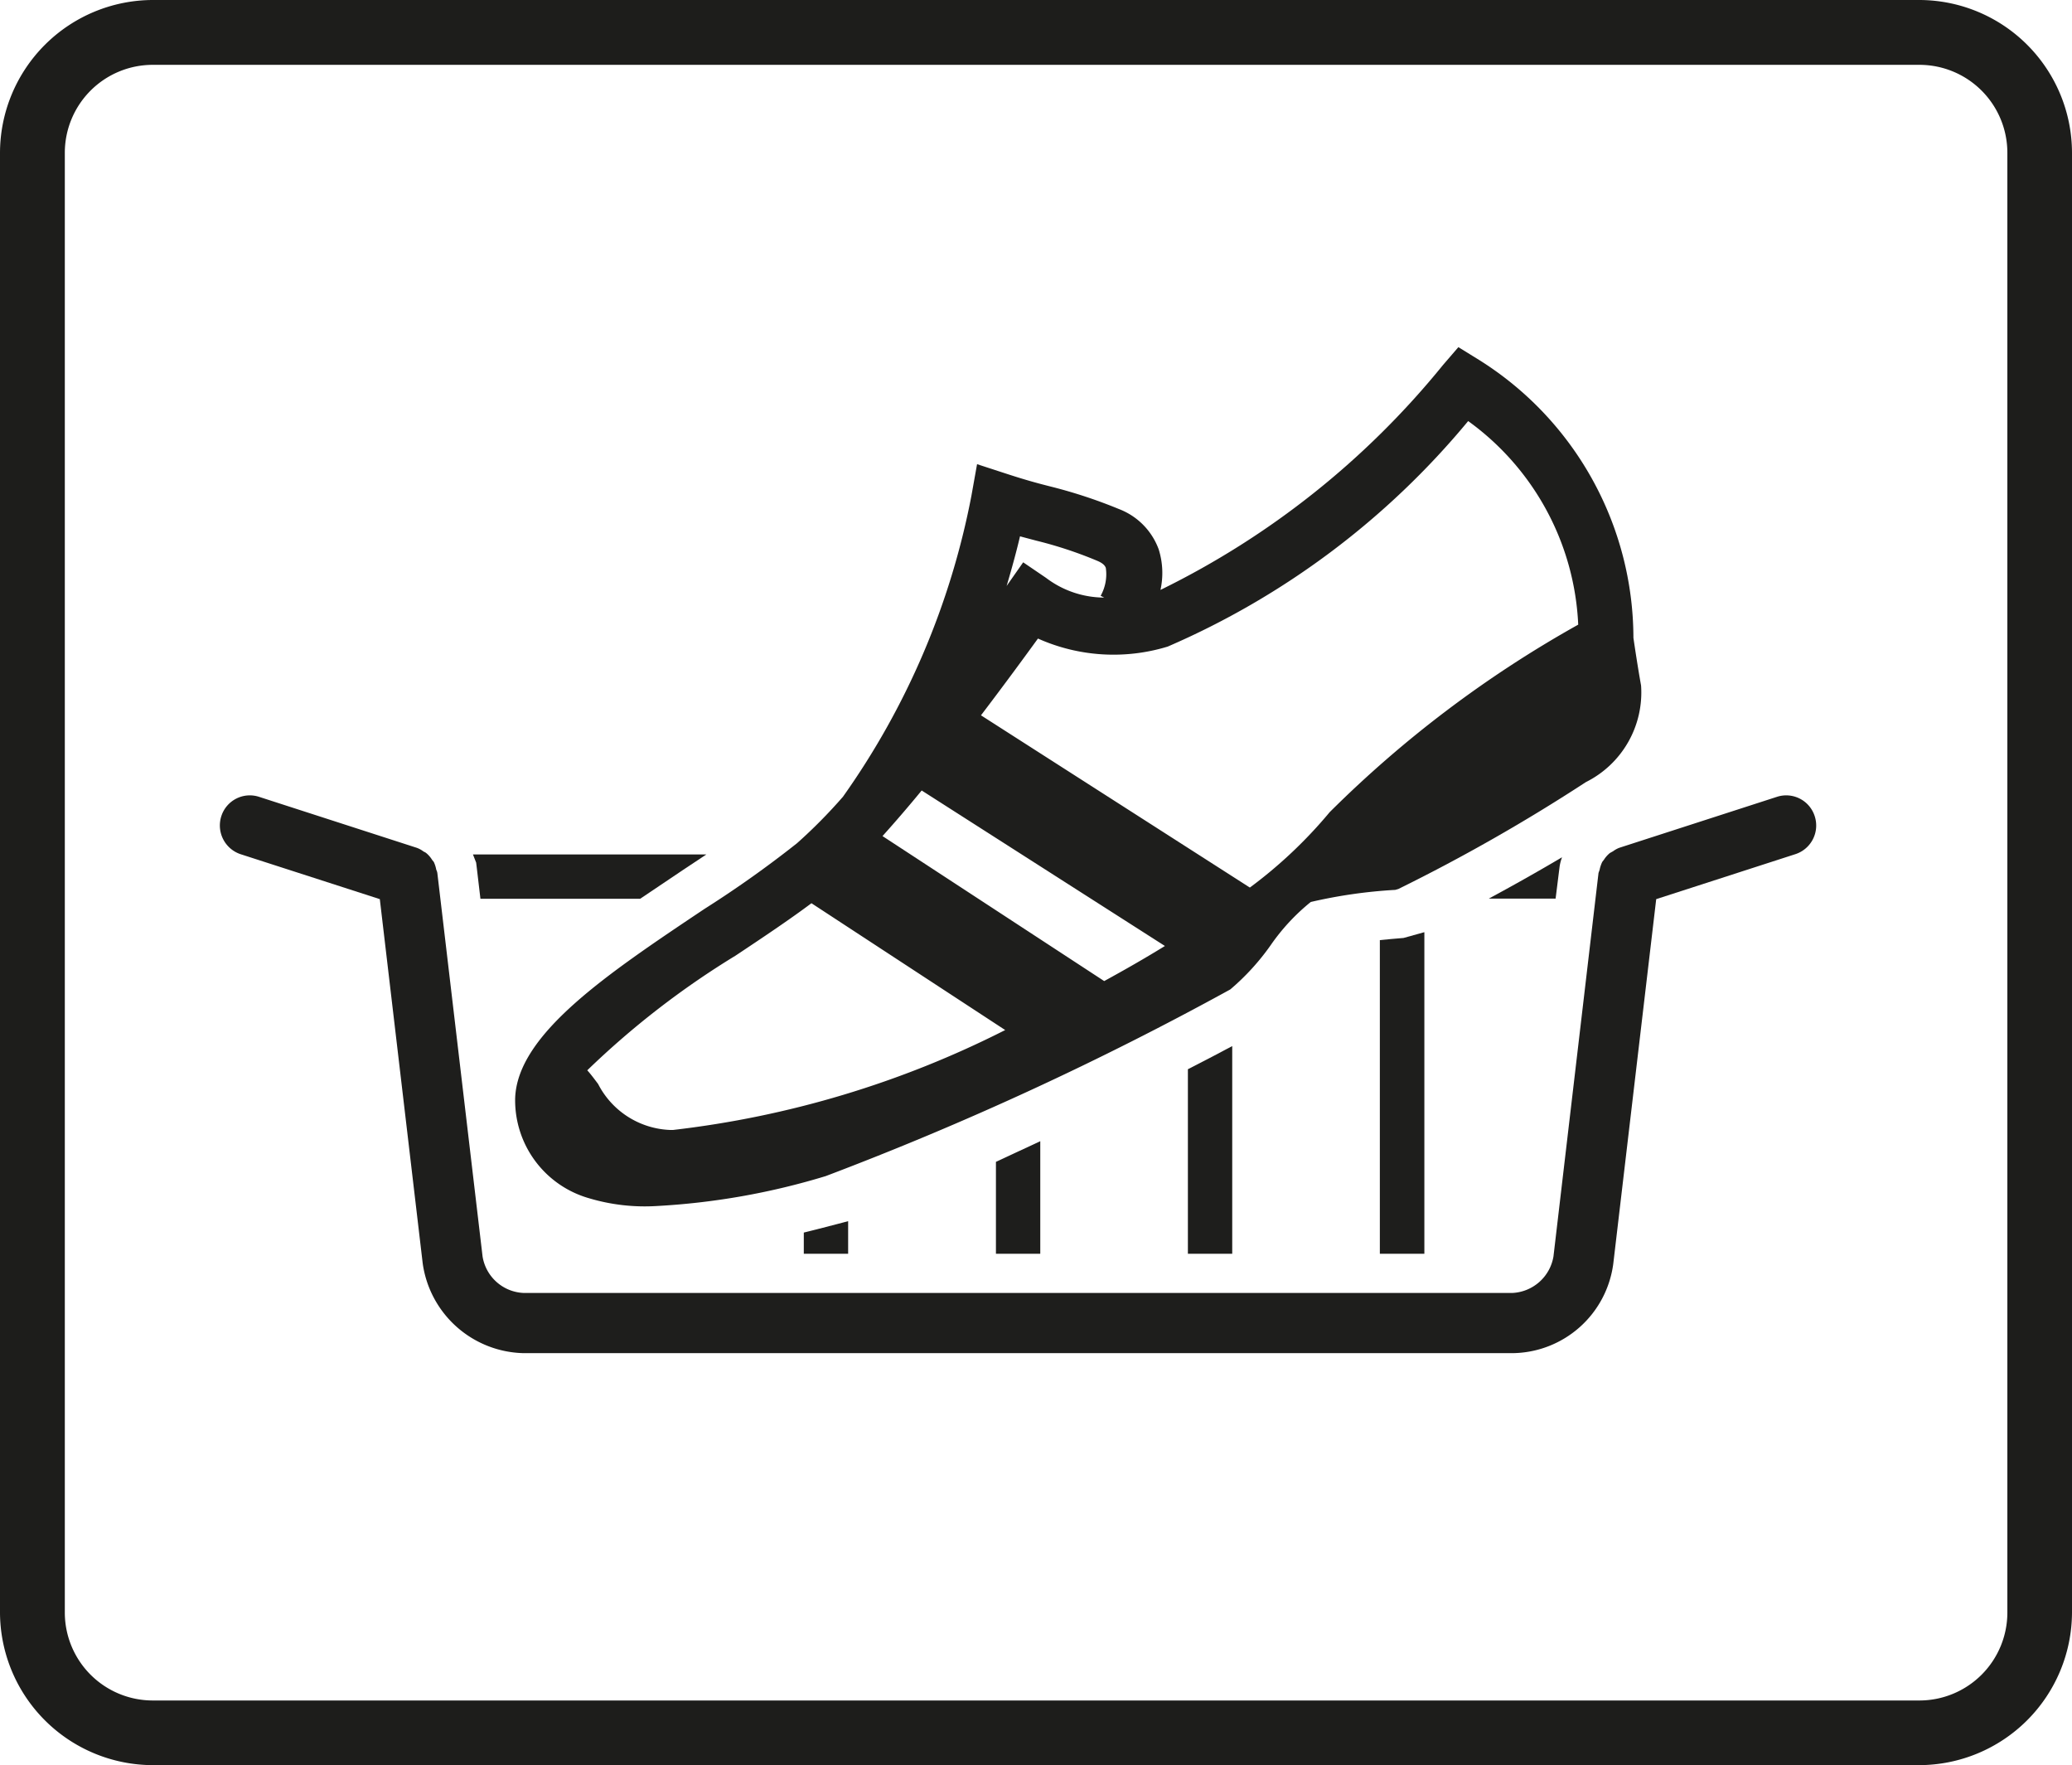
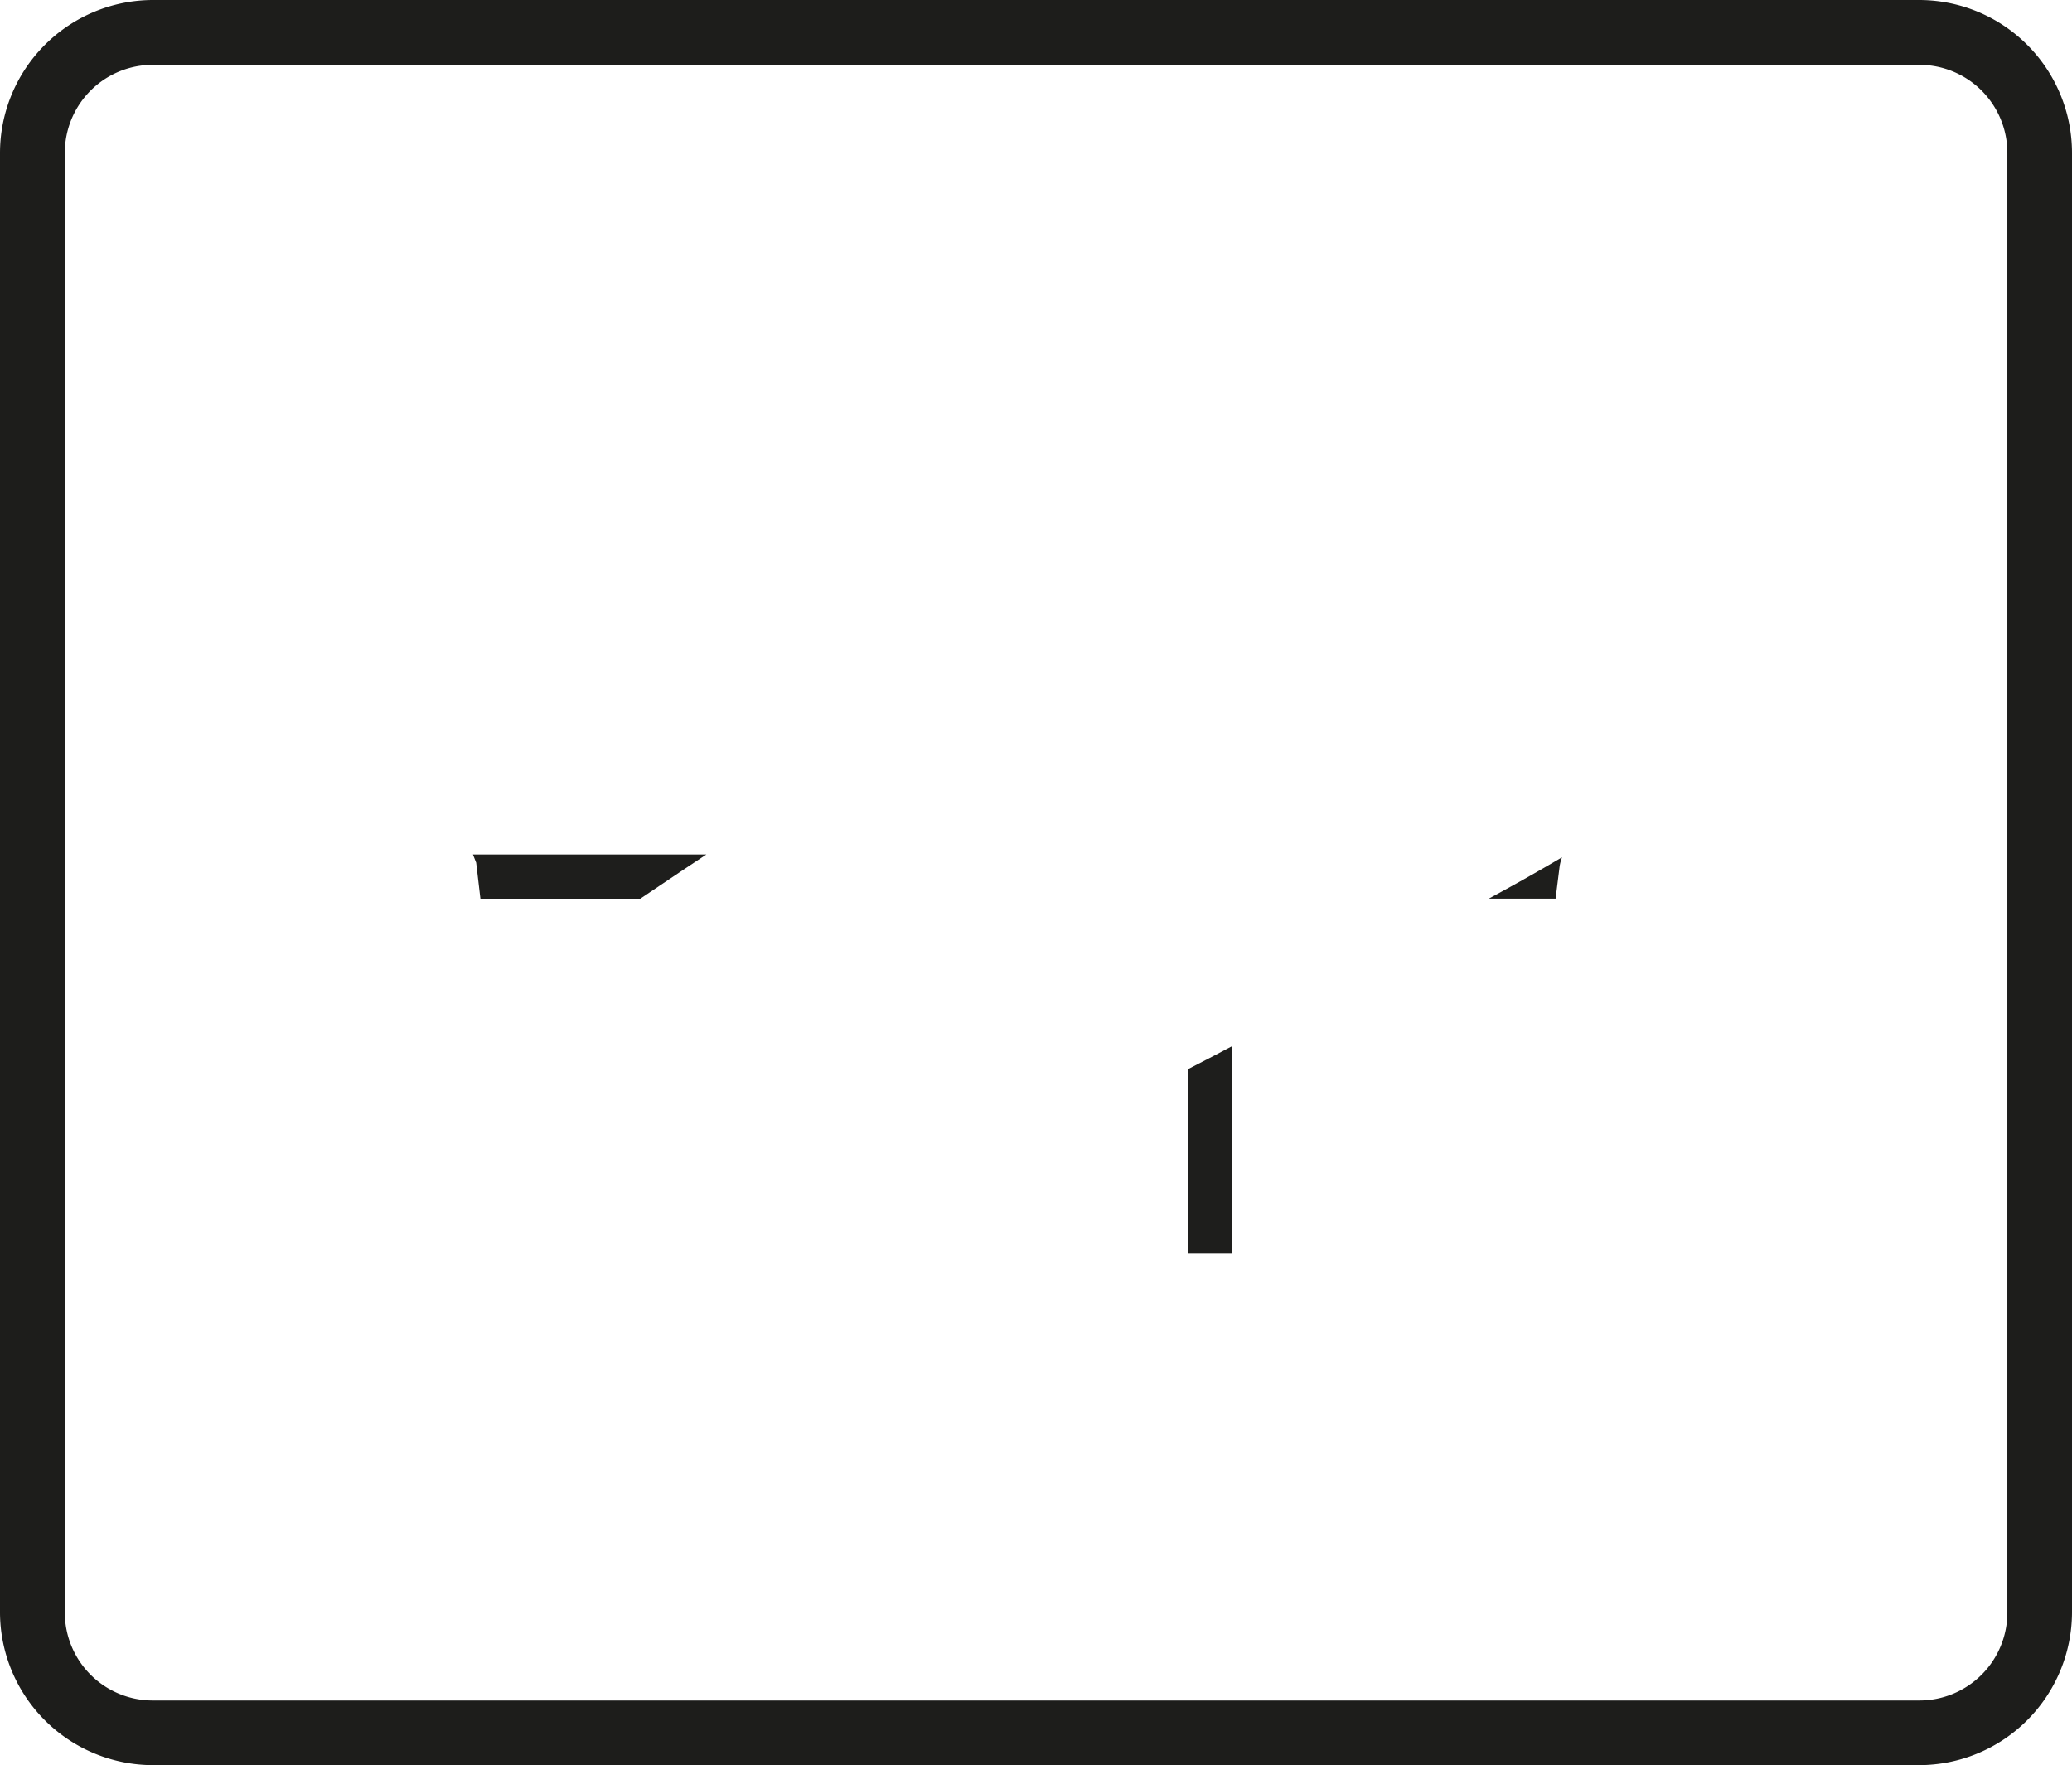
<svg xmlns="http://www.w3.org/2000/svg" viewBox="0 0 11.636 9.91">
  <defs>
    <style>.a{fill:#1d1d1b;}.b{fill:#1e1e1c;}</style>
  </defs>
  <title>WT_ADORA_Korbprogramm</title>
  <path class="a" d="M10.779,0H.858A.86.86,0,0,0,0,.857V9.054a.86.86,0,0,0,.858.856h9.921a.86.86,0,0,0,.857-.856V.857A.859.859,0,0,0,10.779,0Zm.494,9.054a.494.494,0,0,1-.494.493H.858A.494.494,0,0,1,.364,9.054V.857A.494.494,0,0,1,.858.364h9.921a.494.494,0,0,1,.494.493Z" transform="translate(0 0)" />
-   <path class="b" d="M10.191,4.582A.168.168,0,0,0,9.978,4.474l-.885.286a.148.148,0,0,0-.034.019l-.018.01a.155.155,0,0,0-.033.037L8.998,4.839a.186.186,0,0,0-.015.045l-.006.017-.253,2.153a.246.246,0,0,1-.23.205H2.94a.244.244,0,0,1-.23-.205L2.456,4.901A.064.064,0,0,0,2.45,4.883a.178.178,0,0,0-.014-.044l-.009-.011a.153.153,0,0,0-.035-.04.084.084,0,0,0-.013-.007.145.145,0,0,0-.038-.021l-.885-.286a.168.168,0,0,0-.213.108.17.17,0,0,0,.109.214l.781.252.241,2.046a.585.585,0,0,0,.567.503H8.494a.577.577,0,0,0,.566-.503l.241-2.046.78-.252A.169.169,0,0,0,10.191,4.582Z" transform="translate(0 0)" />
-   <path class="b" d="M5.593,6.523v.516h.249V6.407Q5.716,6.466,5.593,6.523Z" transform="translate(0 0)" />
-   <path class="b" d="M4.729,6.865c-.074.02-.144.037-.215.055v.119h.249V6.856Z" transform="translate(0 0)" />
  <path class="b" d="M6.671,6.003V7.039h.249V5.873C6.852,5.91,6.768,5.953,6.671,6.003Z" transform="translate(0 0)" />
-   <path class="b" d="M7.997,5.234l-.115.032c-.043.003-.089.008-.133.012V7.039h.25V5.234Z" transform="translate(0 0)" />
-   <path class="b" d="M9.216,3.849c-.018-.101-.032-.193-.043-.268a1.845,1.845,0,0,0-.868-1.561l-.115-.071-.087.101a4.708,4.708,0,0,1-1.586,1.262A.442.442,0,0,0,6.507,3.084a.383.383,0,0,0-.223-.226A2.785,2.785,0,0,0,5.902,2.732c-.068-.017-.142-.037-.243-.07l-.172-.056-.032.179a4.326,4.326,0,0,1-.721,1.688,2.895,2.895,0,0,1-.258.261,6.073,6.073,0,0,1-.52.369c-.541.362-1.052.702-1.063,1.064a.572.572,0,0,0,.414.56,1.094,1.094,0,0,0,.38.044,3.992,3.992,0,0,0,.95-.168,17.796,17.796,0,0,0,2.272-1.048A1.325,1.325,0,0,0,7.137,5.305a1.156,1.156,0,0,1,.224-.241,2.789,2.789,0,0,1,.475-.068l.017-.005A10.055,10.055,0,0,0,8.906,4.391.562.562,0,0,0,9.216,3.849Zm-3.488-.838c.033.009.064.017.094.025a2.293,2.293,0,0,1,.341.113c.038.016.044.032.047.039a.247.247,0,0,1-.029.157l.02.01a.543.543,0,0,1-.327-.111l-.128-.087-.089.127-.004.006C5.685,3.182,5.711,3.085,5.728,3.012ZM4.956,4.694c.072-.08.146-.166.22-.256l1.366.873c-.107.066-.222.132-.341.197ZM3.779,6.344H3.766a.475.475,0,0,1-.407-.258c-.021-.028-.041-.055-.061-.077a4.764,4.764,0,0,1,.833-.644c.155-.103.303-.202.426-.294l1.088.712A5.527,5.527,0,0,1,3.779,6.344ZM7.467,4.56a2.579,2.579,0,0,1-.448.423L5.509,4.016c.131-.172.246-.329.32-.431a1.04,1.04,0,0,0,.729.045A4.515,4.515,0,0,0,8.245,2.364a1.492,1.492,0,0,1,.618,1.143A6.405,6.405,0,0,0,7.467,4.56Z" transform="translate(0 0)" />
  <path class="b" d="M8.758,4.869a.241.241,0,0,1,.012-.05l.002-.006c-.14.083-.283.163-.411.232h.375Z" transform="translate(0 0)" />
  <path class="b" d="M2.663,4.815l.011.028.004.033.02.17h.897c.079-.053.158-.106.238-.16.045-.03.09-.06.134-.089H2.656Z" transform="translate(0 0)" />
</svg>